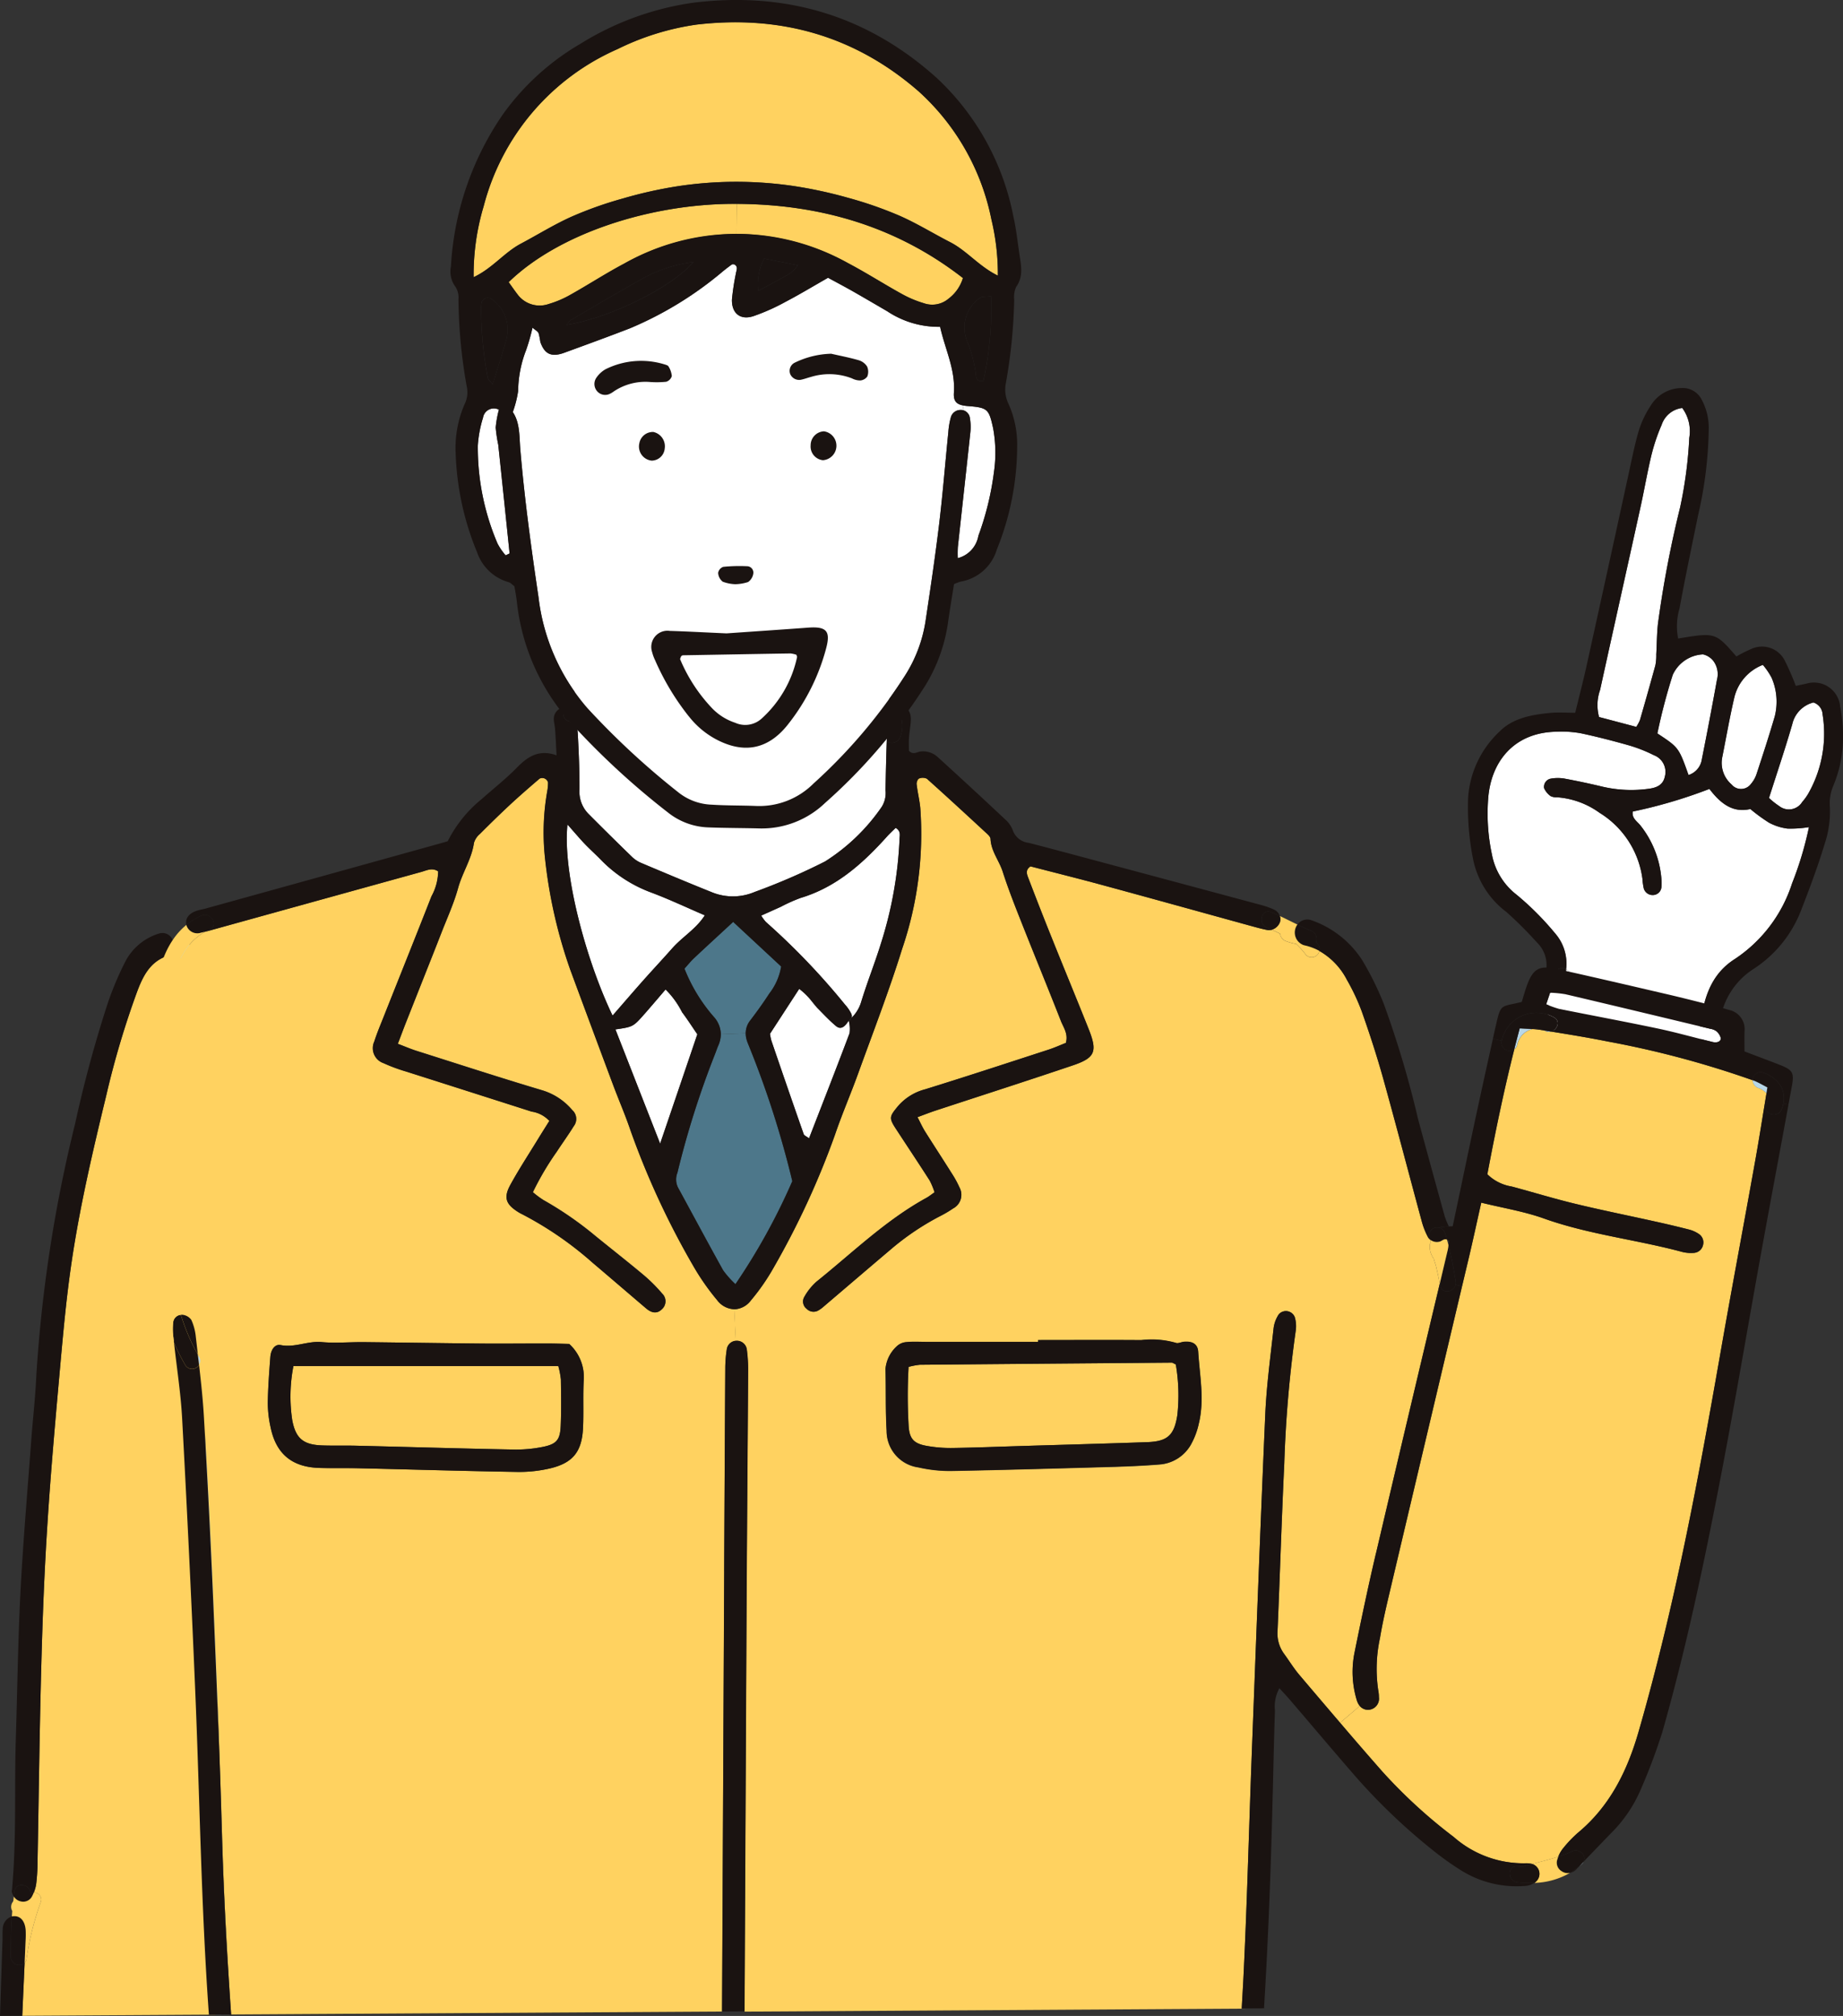
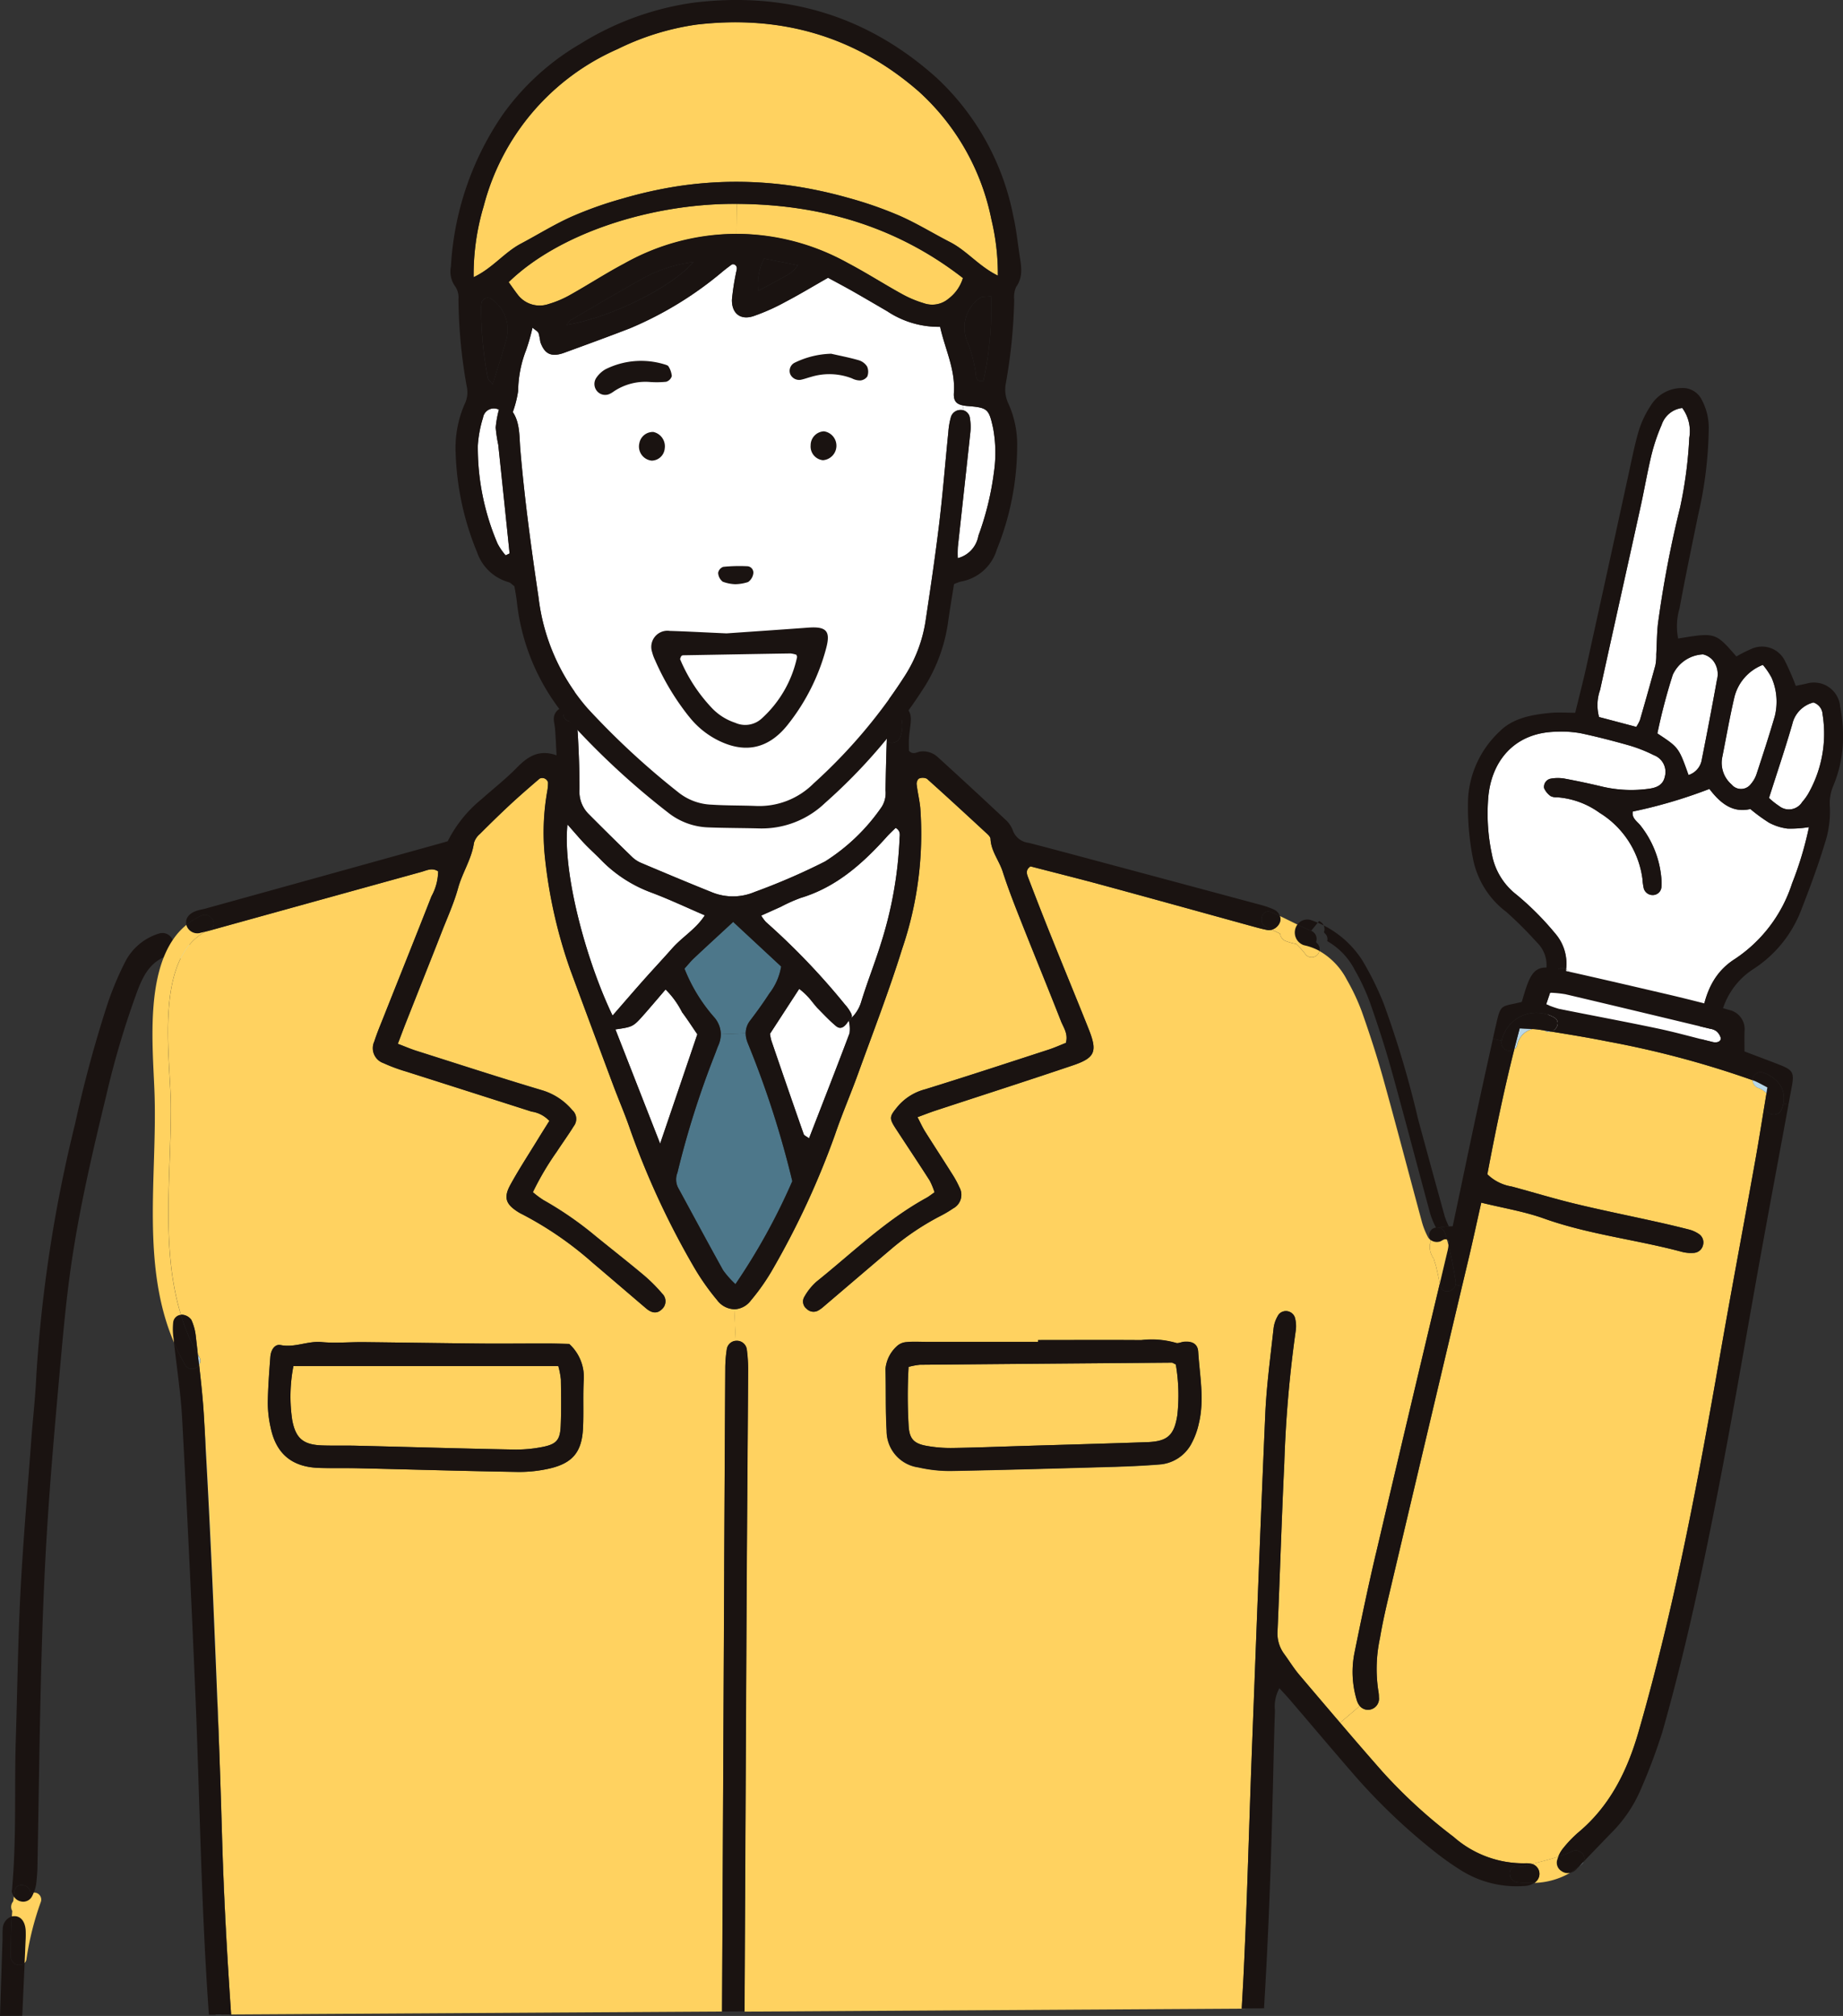
<svg xmlns="http://www.w3.org/2000/svg" width="202" height="220.819" viewBox="0 0 202 220.819">
  <rect x="0" y="0" width="202" height="220.819" fill="#333333" stroke="none" />
  <defs>
    <clipPath id="a">
      <rect width="202" height="220.819" fill="#ffd260" />
    </clipPath>
  </defs>
  <g clip-path="url(#a)">
    <path d="M633.555,252.816a3.183,3.183,0,0,1,2.32-2.389,1.454,1.454,0,0,1,1.008,1.318,13.288,13.288,0,0,1-1.535,8.6,5.753,5.753,0,0,1-.7.978,1.716,1.716,0,0,1-2.536.445,8.049,8.049,0,0,1-1.107-.879c.919-2.882,1.792-5.458,2.547-8.07" transform="translate(-437.117 -173.478)" fill="#fff" />
    <path d="M618.617,237.025a7.729,7.729,0,0,1,.961,1.412,6.582,6.582,0,0,1,.345,4.223c-.626,2.144-1.323,4.27-2.02,6.39a3.235,3.235,0,0,1-.6,1.025,1.344,1.344,0,0,1-2.1.069,3.134,3.134,0,0,1-1.037-3.028c.439-2.19.819-4.4,1.33-6.571a5.107,5.107,0,0,1,3.115-3.52" transform="translate(-425.406 -164.194)" fill="#fff" />
    <path d="M596.047,244.758a2.129,2.129,0,0,1-1.465,1.717c-1.072-3.012-1.072-3.012-3.415-4.557a63.468,63.468,0,0,1,1.67-6.372,3.85,3.85,0,0,1,3.338-2.29,2.031,2.031,0,0,1,1.142.732,2.414,2.414,0,0,1,.386,2.061q-.79,4.367-1.657,8.709" transform="translate(-409.519 -161.577)" fill="#fff" />
    <path d="M576.811,147.295a2.713,2.713,0,0,1,2.261-1.857,4.277,4.277,0,0,1,.772,3.268,47.169,47.169,0,0,1-1.006,7.625,119.485,119.485,0,0,0-2.431,12.756c-.123,1.113-.117,2.231-.182,3.345a5.589,5.589,0,0,1-.094,1.183q-.825,3.022-1.7,6.021a4.341,4.341,0,0,1-.4.733c-1.376-.364-2.741-.727-4.076-1.078a4.958,4.958,0,0,1,.111-2.964c1.458-6.659,2.952-13.306,4.416-19.966.434-1.956.767-3.936,1.241-5.886a20.483,20.483,0,0,1,1.084-3.18" transform="translate(-394.693 -100.749)" fill="#fff" />
    <path d="M539.016,291.942a26.719,26.719,0,0,1,.7-4.105.831.831,0,0,0-.468-.985,5.043,5.043,0,0,0-1.195-3.912,31.7,31.7,0,0,0-4.24-4.252,7.256,7.256,0,0,1-2.7-4.415,21.422,21.422,0,0,1-.416-5.986c.258-4.146,2.828-7.379,7.492-7.449a11.935,11.935,0,0,1,2.635.164c1.8.381,3.59.843,5.365,1.347a16.34,16.34,0,0,1,2.676,1.06,1.957,1.957,0,0,1,1.2,2.36c-.205.949-.954,1.218-1.792,1.324a13.975,13.975,0,0,1-5.025-.229q-2.1-.51-4.235-.9a4.442,4.442,0,0,0-1.417.012.91.91,0,0,0-.762,1.048,2.128,2.128,0,0,0,.715.867,1.387,1.387,0,0,0,.7.129,9.076,9.076,0,0,1,4.662,1.7,10.046,10.046,0,0,1,4.7,7.222,7.232,7.232,0,0,0,.123.949,1,1,0,0,0,1.019.838.946.946,0,0,0,.943-.9,6.7,6.7,0,0,0-.012-.96,10.776,10.776,0,0,0-2.272-5.734c-.352-.462-1-.808-.861-1.552a53.783,53.783,0,0,0,8.4-2.477c1.119,1.464,2.482,2.676,4.486,2.2a18.616,18.616,0,0,0,2.043,1.494,5.842,5.842,0,0,0,2.033.65,12.83,12.83,0,0,0,2.348-.158,37.5,37.5,0,0,1-1.851,6.162,15.688,15.688,0,0,1-6.278,8.287c-2.882,1.838-3.5,4.791-3.866,7.859a.877.877,0,0,0-1.311.211c-.732,1.183-6.524-.474-7.579-.685-1.985-.393-3.959-.856-5.957-1.172" transform="translate(-367.593 -180.684)" fill="#fff" />
    <path d="M606.08,367.726c.012-.094.023-.194.035-.287a.782.782,0,0,1,.253,1.013c-.07-.087-.141-.181-.2-.263a.7.7,0,0,1-.087-.463" transform="translate(-419.845 -254.535)" fill="#1a1311" />
    <path d="M552.965,347.909c.3,0,.842-.352.878-.609.081-.6.164-1.195.193-1.781a.831.831,0,0,1,.468.984,26.7,26.7,0,0,0-.7,4.105c2,.316,3.971.779,5.957,1.172,1.055.211,6.847,1.868,7.579.685a.877.877,0,0,1,1.312-.21c-.012.093-.023.193-.035.287a.7.7,0,0,0,.087.463c.059.082.129.176.2.263a.338.338,0,0,1-.041.082c-1.066,1.71-4.082,1.048-5.681.814-3.455-.516-6.84-1.5-10.307-1.939a.9.9,0,0,1-.879-.878,23.208,23.208,0,0,1,.445-3.613,1.1,1.1,0,0,0,.522.176" transform="translate(-382.384 -239.351)" fill="#fff" />
    <path d="M554.848,347.054c-.036.258-.574.609-.878.609a1.107,1.107,0,0,1-.522-.176c.105-.568.235-1.13.37-1.7a.816.816,0,0,1,1.223-.515c-.03.586-.112,1.184-.193,1.781" transform="translate(-383.388 -239.105)" fill="#1a1311" />
    <path d="M560.936,182.688a13.29,13.29,0,0,0,1.535-8.6,1.454,1.454,0,0,0-1.008-1.318,3.183,3.183,0,0,0-2.319,2.389c-.755,2.612-1.628,5.189-2.547,8.07a8.056,8.056,0,0,0,1.107.879,1.716,1.716,0,0,0,2.536-.445,5.8,5.8,0,0,0,.7-.978m-8.427-.914a1.343,1.343,0,0,0,2.1-.07,3.224,3.224,0,0,0,.6-1.025c.7-2.12,1.394-4.246,2.02-6.39a6.581,6.581,0,0,0-.346-4.223,7.722,7.722,0,0,0-.96-1.412,5.106,5.106,0,0,0-3.115,3.52c-.511,2.172-.891,4.381-1.33,6.571a3.132,3.132,0,0,0,1.037,3.028m-6.484-11.982a63.442,63.442,0,0,0-1.67,6.372c2.343,1.546,2.343,1.546,3.415,4.557A2.128,2.128,0,0,0,549.234,179q.869-4.349,1.657-8.709a2.415,2.415,0,0,0-.386-2.061,2.031,2.031,0,0,0-1.142-.732,3.85,3.85,0,0,0-3.338,2.29M543.74,145.55c-.475,1.95-.807,3.93-1.242,5.886-1.464,6.659-2.957,13.307-4.416,19.966a4.957,4.957,0,0,0-.111,2.964c1.335.351,2.7.714,4.076,1.078a4.333,4.333,0,0,0,.4-.733q.868-3,1.7-6.021a5.6,5.6,0,0,0,.094-1.183c.065-1.113.059-2.231.182-3.344a119.487,119.487,0,0,1,2.431-12.756,47.149,47.149,0,0,0,1.006-7.625,4.277,4.277,0,0,0-.772-3.268,2.713,2.713,0,0,0-2.261,1.857,20.485,20.485,0,0,0-1.084,3.18m-15.983,50.128a9.591,9.591,0,0,1-3.608-5.792,28.88,28.88,0,0,1-.533-6.706,10.915,10.915,0,0,1,3.438-7.222c1.453-1.476,3.52-1.845,5.535-2.044.872-.088,1.751-.017,2.764-.017.439-1.8.879-3.491,1.254-5.189q2.258-10.226,4.486-20.452c.381-1.722.708-3.456,1.194-5.148a10.585,10.585,0,0,1,1.318-2.817,3.987,3.987,0,0,1,3.4-1.962,2.309,2.309,0,0,1,2.184,1.224,6.522,6.522,0,0,1,.8,3.227,44.362,44.362,0,0,1-1.182,9.541c-.685,3.373-1.4,6.753-2.021,10.144a6.9,6.9,0,0,0-.152,3.3c4.088-.674,4.088-.674,6.384,1.967a14.919,14.919,0,0,1,1.64-.826,2.789,2.789,0,0,1,3.695,1.341,28.472,28.472,0,0,1,1.178,2.706c.4-.088.784-.164,1.159-.246a2.882,2.882,0,0,1,3.7,2.5,16.472,16.472,0,0,1,.3,4.053,13.8,13.8,0,0,1-1.066,4.674,4.857,4.857,0,0,0-.358,2.284,11.183,11.183,0,0,1-.562,4.011c-.745,2.454-1.64,4.861-2.571,7.245a13.388,13.388,0,0,1-5.213,6.472,8.137,8.137,0,0,0-3.719,5.9,6.443,6.443,0,0,1-.521,1.833,1.319,1.319,0,0,1-1.013.411c-.141-.007-.3-.165-.439-.346a.782.782,0,0,0-.252-1.013c.364-3.069.984-6.021,3.866-7.859a15.69,15.69,0,0,0,6.278-8.287,37.463,37.463,0,0,0,1.851-6.162,12.844,12.844,0,0,1-2.348.158,5.849,5.849,0,0,1-2.033-.65,18.612,18.612,0,0,1-2.043-1.494c-2,.481-3.368-.732-4.487-2.2a53.792,53.792,0,0,1-8.4,2.477c-.134.744.509,1.09.861,1.552A10.774,10.774,0,0,1,544.794,192a6.664,6.664,0,0,1,.012.96.946.946,0,0,1-.943.9,1,1,0,0,1-1.019-.838,7.186,7.186,0,0,1-.123-.949,10.047,10.047,0,0,0-4.7-7.222,9.07,9.07,0,0,0-4.662-1.7,1.389,1.389,0,0,1-.7-.129,2.13,2.13,0,0,1-.715-.867.91.91,0,0,1,.762-1.048,4.435,4.435,0,0,1,1.417-.012q2.134.4,4.234.9a13.961,13.961,0,0,0,5.025.229c.837-.106,1.587-.375,1.792-1.324a1.958,1.958,0,0,0-1.2-2.36,16.277,16.277,0,0,0-2.676-1.06c-1.775-.5-3.561-.966-5.365-1.347a11.972,11.972,0,0,0-2.635-.164c-4.663.071-7.234,3.3-7.492,7.45a21.421,21.421,0,0,0,.416,5.986,7.256,7.256,0,0,0,2.7,4.416,31.653,31.653,0,0,1,4.24,4.252,5.041,5.041,0,0,1,1.195,3.912.816.816,0,0,0-1.223.515c-.135.568-.264,1.131-.37,1.7a.876.876,0,0,1-.392-.416,5.121,5.121,0,0,1-.175-1.891,3.441,3.441,0,0,0-1.037-2.835,43.278,43.278,0,0,0-3.4-3.386" transform="translate(-362.706 -95.824)" fill="#1a1311" />
-     <path d="M27.685,426.411c-.451-18.941.662-37.8.826-56.729.046-5.395.275-10.818.064-16.205-.134-3.556.17-11.972-3.9-13.718a.78.78,0,0,1-.4-.345,1.3,1.3,0,0,1-.118.135,1.266,1.266,0,0,1-.374.3c-1.869.656-2.636,2.237-3.268,3.924a95.807,95.807,0,0,0-3.362,11.291c-1.511,6.238-2.981,12.487-3.889,18.848-.5,3.49-.826,7.01-1.142,10.53-.521,5.833-1.048,11.666-1.423,17.518-.34,5.2-.54,10.42-.679,15.638-.193,7.139-.276,14.285-.411,21.424a20.563,20.563,0,0,1-.14,2.4,3.828,3.828,0,0,1-.275,1.013.764.764,0,0,1,.76,1.055,32.182,32.182,0,0,0-1.563,6.243.725.725,0,0,1-.2.41q-.13,2.891-.26,5.784l21.2-.127c-.561-9.793-1.215-19.586-1.449-29.388" transform="translate(-5.495 -235.122)" fill="#ffd260" />
    <path d="M66.183,400.778c.258-15.6,1.1-31.176,1.06-46.779a62.956,62.956,0,0,0-.966-12.006c-.474-2.4-1.405-5.517-3.871-6.571a.934.934,0,0,0-1.048.21,1.365,1.365,0,0,1-.234.961.781.781,0,0,0,.4.345c4.07,1.746,3.766,10.162,3.9,13.718.211,5.387-.017,10.811-.064,16.205-.165,18.929-1.278,37.788-.826,56.729.234,9.8.888,19.6,1.449,29.388l1.6-.01c-1.031-17.379-1.682-34.78-1.393-52.191" transform="translate(-42.342 -232.301)" fill="#b8d7e7" />
    <path d="M61.213,336.287a1.365,1.365,0,0,1-.234.961.875.875,0,0,1,.234-.961" transform="translate(-42.198 -232.956)" fill="#1a1311" />
    <path d="M3.954,683.105a1.111,1.111,0,0,1,.315-.03c.674.023,1.13.592,1.2,1.541a11.987,11.987,0,0,1-.012,1.206c-.035.8-.07,1.587-.106,2.384a.927.927,0,0,1-1.523-.644c0-1.494.023-2.981.129-4.457" transform="translate(-2.65 -473.185)" fill="#1a1311" />
    <path d="M4.93,673.251c.017-.123.029-.24.047-.363v-.029h.006c.012-.076.018-.152.03-.234.152-.995,1.733-.732,1.721.234v.012a.93.93,0,0,1,.381-.047,3.11,3.11,0,0,1-.159.352,1.087,1.087,0,0,1-1.189.626,1.211,1.211,0,0,1-.838-.55" transform="translate(-3.415 -465.509)" fill="#1a1311" />
    <path d="M6.213,437.757c.012-.966-1.569-1.229-1.721-.234-.012.082-.018.159-.03.234H4.457v.029c-.018.123-.03.24-.047.363a1.737,1.737,0,0,1-.175-.368c-.077-.223-.06-.475-.035-.241.527-5.833.257-11.222.427-16.593s.234-10.759.51-16.129c.287-5.529.768-11.046,1.177-16.569.17-2.32.445-4.632.55-6.958a154.2,154.2,0,0,1,4.265-27.8,135.943,135.943,0,0,1,3.59-13.237,34.558,34.558,0,0,1,1.862-4.422,6.192,6.192,0,0,1,3.772-3.174,1.21,1.21,0,0,1,1.423.615,1.336,1.336,0,0,1,.134.462.876.876,0,0,0-.234.961,1.329,1.329,0,0,1-.118.134,1.267,1.267,0,0,1-.374.3c-1.868.655-2.636,2.237-3.268,3.924a95.787,95.787,0,0,0-3.361,11.291c-1.511,6.238-2.982,12.487-3.889,18.848-.5,3.49-.826,7.011-1.142,10.531C9,385.561,8.474,391.394,8.1,397.246c-.34,5.2-.54,10.42-.679,15.638-.193,7.139-.276,14.285-.411,21.424a20.485,20.485,0,0,1-.14,2.4,3.836,3.836,0,0,1-.275,1.013.93.93,0,0,0-.381.047Z" transform="translate(-2.895 -230.409)" fill="#1a1311" />
    <path d="M4.379,677.27a1.1,1.1,0,0,0-.315.029c.011-.2.022-.393.04-.592a.912.912,0,0,1,.087-1.037,1.01,1.01,0,0,0,.035-.14c.018-.135.029-.276.047-.411a1.211,1.211,0,0,0,.838.55,1.087,1.087,0,0,0,1.189-.626,3.1,3.1,0,0,0,.159-.352.764.764,0,0,1,.761,1.055,32.206,32.206,0,0,0-1.563,6.243.729.729,0,0,1-.2.41c.035-.8.071-1.587.105-2.384a11.978,11.978,0,0,0,.012-1.206c-.065-.949-.521-1.517-1.195-1.541" transform="translate(-2.759 -467.379)" fill="#ffd260" />
    <path d="M2.7,688.276a.927.927,0,0,1-1.523-.644c0-1.494.023-2.981.129-4.457A1.435,1.435,0,0,0,.3,684.569c-.041.4-.012.8-.024,1.2-.1,2.767-.182,5.536-.273,8.3l2.437-.014q.13-2.892.261-5.784" transform="translate(0 -473.255)" fill="#1a1311" />
    <path d="M563.734,357.806c-3.6-.756-7.21-1.424-10.812-2.15a11.016,11.016,0,0,1-1.394-.5c.159-.475.281-.831.427-1.265a12.408,12.408,0,0,1,1.7.17c5.283,1.242,10.566,2.512,15.843,3.778a1.566,1.566,0,0,1,.668.257,1.521,1.521,0,0,1,.48.72c.081.368-.328.6-.867.475-2.021-.486-4.018-1.06-6.05-1.487" transform="translate(-382.059 -245.152)" fill="#fff" />
    <path d="M207.183,314.842c-2.9-6.021-5.5-15.638-4.943-20.932.844.955,1.353,1.558,1.892,2.126.556.58,1.154,1.113,1.716,1.687a14.849,14.849,0,0,0,5.594,3.649c1.95.733,3.841,1.629,5.85,2.49-.949,1.487-2.442,2.348-3.549,3.59-1.061,1.2-2.162,2.372-3.227,3.573-1.113,1.254-2.208,2.53-3.333,3.819" transform="translate(-140.045 -203.6)" fill="#fff" />
    <path d="M226.832,355.227c.574.761,1.089,1.569,1.669,2.413-1.306,3.848-2.612,7.678-4.076,11.977-1.757-4.486-3.321-8.493-4.9-12.51,1.939-.281,1.945-.281,3.227-1.74.732-.838,1.453-1.687,2.267-2.635a9.471,9.471,0,0,1,1.81,2.495" transform="translate(-152.073 -244.348)" fill="#fff" />
    <path d="M278.933,368.892c-.269-.205-.533-.3-.592-.469q-1.792-5.1-3.538-10.232a5.221,5.221,0,0,1-.152-.75c1.03-1.581,2.073-3.185,3.2-4.918.891.532,1.318,1.411,1.963,2.061.674.679,1.323,1.387,2.061,2,.492.416.932.182,1.406-.592a3.542,3.542,0,0,1,.088,1.388c-1.434,3.819-2.928,7.615-4.439,11.509" transform="translate(-190.259 -244.203)" fill="#fff" />
    <path d="M280.691,314.45a76.537,76.537,0,0,0-8.645-9.019,4.294,4.294,0,0,1-.521-.709c.756-.34,1.453-.65,2.144-.961a17.726,17.726,0,0,1,2.19-.978c3.925-1.183,6.818-3.789,9.471-6.741.3-.334.632-.633.932-.931.579.357.439.791.427,1.16a43.817,43.817,0,0,1-2.061,11.561c-.663,2.138-1.506,4.229-2.155,6.372a4.1,4.1,0,0,1-1.055,1.728.61.61,0,0,0-.047-.509,4.476,4.476,0,0,0-.68-.972" transform="translate(-188.093 -204.432)" fill="#fff" />
    <path d="M239.479,245.245c-.065,1.786-.1,3.573-.135,5.359a2.861,2.861,0,0,1-.422,1.833,21.379,21.379,0,0,1-6.209,5.974A70.4,70.4,0,0,1,225,261.75a6.105,6.105,0,0,1-4.709.023c-2.6-1.042-5.189-2.131-7.772-3.221a3.33,3.33,0,0,1-.99-.674q-2.416-2.345-4.791-4.732a3.465,3.465,0,0,1-.937-2.63c.012-2-.076-4.011-.181-6.015a8.99,8.99,0,0,0-.217-1.523.826.826,0,0,0,.387-.486c3.5-10.8,35.809-3.9,33.443,1.875a.671.671,0,0,0,.246.878" transform="translate(-142.289 -164.048)" fill="#fff" />
    <path d="M245.809,369.658a3.149,3.149,0,0,0,.27-1.23l2.723-.105a2.639,2.639,0,0,0,.147.855c.076.229.175.451.263.674a103.628,103.628,0,0,1,4.7,14.677,68.906,68.906,0,0,1-6.232,11.28,10.109,10.109,0,0,1-1.353-1.522c-1.675-3.01-3.3-6.05-4.949-9.072a2,2,0,0,1-.058-1.611,98.5,98.5,0,0,1,4.053-12.826c.152-.37.275-.75.433-1.119" transform="translate(-167.074 -255.148)" fill="#4d778a" />
    <path d="M248.137,340.938a2.9,2.9,0,0,0-.756-1.885,18.142,18.142,0,0,1-3.227-5.294c.4-.445.7-.82,1.043-1.142,1.393-1.312,2.805-2.6,4.293-3.977l5.26,4.885a6.568,6.568,0,0,1-1.3,2.963c-.65,1.008-1.359,1.986-2.085,2.94a2.254,2.254,0,0,0-.5,1.406Z" transform="translate(-169.132 -227.658)" fill="#4d778a" />
    <path d="M499.057,458.291a2.473,2.473,0,0,0-.644-.076,11.581,11.581,0,0,1-7.96-2.893,56.455,56.455,0,0,1-7.807-7.152q-2.337-2.652-4.632-5.347l2.16-1.839a1.16,1.16,0,0,0,1.06.41,1.219,1.219,0,0,0,1.037-1.382,3.729,3.729,0,0,0-.07-.721,15.921,15.921,0,0,1,.187-5.744c.287-1.74.691-3.468,1.1-5.184q3.935-16.683,7.9-33.361l.756-3.18c.462-1.945.878-3.9,1.347-5.968,2.4.592,4.7.961,6.864,1.734,4.943,1.763,10.162,2.314,15.193,3.672a3.879,3.879,0,0,0,1.189.1,1.1,1.1,0,0,0,1.054-.838,1.11,1.11,0,0,0-.486-1.259,3.423,3.423,0,0,0-1.09-.474q-1.861-.475-3.743-.885c-2.9-.645-5.809-1.23-8.691-1.927-2.337-.562-4.639-1.271-6.958-1.892a4.916,4.916,0,0,1-2.665-1.341c.856-4.539,1.793-9.1,2.953-13.687a.871.871,0,0,0,.322-.475,2.228,2.228,0,0,1,1.669-1.745,7.779,7.779,0,0,1,.838.082l.421.07a1.257,1.257,0,0,1,.17.07.842.842,0,0,0,.615.053c2.056.334,4.106.667,6.144,1.077a104.826,104.826,0,0,1,15.942,4.253.951.951,0,0,0,.644.855,2.142,2.142,0,0,1,.873.574c-.44,2.647-.838,5.206-1.3,7.759-1.189,6.636-2.442,13.26-3.608,19.9-1.851,10.6-3.766,21.179-6.3,31.633-.872,3.591-1.8,7.163-2.829,10.707-1.224,4.229-3.116,8.083-6.6,10.981a13.126,13.126,0,0,0-1.664,1.74,3.47,3.47,0,0,0-.52.907c-.944.311-1.916.534-2.87.8" transform="translate(-331.134 -254.118)" fill="#ffd260" />
    <path d="M353.179,485.957a20.034,20.034,0,0,1,.17,5.541c-.346,2.207-1.06,2.887-3.3,2.969-4.645.164-9.284.286-13.929.427-2.483.076-4.96.175-7.443.211a14.638,14.638,0,0,1-2.859-.241c-1.341-.246-1.816-.768-1.915-2.074a55.78,55.78,0,0,1-.012-6.565,7.544,7.544,0,0,1,1.23-.234q13.81-.132,27.627-.234c.07,0,.135.058.433.2" transform="translate(-224.304 -336.498)" fill="#ffd260" />
    <path d="M317.7,409.483c.433-8.5.638-17.009.961-25.519.474-12.358.932-24.716,1.476-37.074.141-3.122.568-6.232.908-9.341a3.527,3.527,0,0,1,.574-1.535,1.041,1.041,0,0,1,1.751.328,3.474,3.474,0,0,1,.11,1.411,133.279,133.279,0,0,0-1.264,14.63c-.293,6.1-.475,12.2-.738,18.3a3.773,3.773,0,0,0,.691,2.489c.568.773,1.072,1.6,1.693,2.337q2.232,2.627,4.469,5.248l2.161-1.839a1.819,1.819,0,0,1-.334-.656,10.632,10.632,0,0,1-.228-5.248c.732-3.613,1.493-7.227,2.336-10.817q3.471-14.786,6.994-29.554c-.135-.656-.276-1.306-.428-1.956-.036-.129-.158-.457-.229-.756a.992.992,0,0,1-.175-.281,2.1,2.1,0,0,1-.246-1.335.859.859,0,0,1,.106-.206c-.03-.088-.053-.175-.077-.264a.922.922,0,0,1-.257-.3,8.158,8.158,0,0,1-.691-1.781c-1.405-5.183-2.765-10.39-4.205-15.568-.691-2.471-1.488-4.914-2.343-7.332a22.922,22.922,0,0,0-1.634-3.479,7.66,7.66,0,0,0-3.022-3.169.86.86,0,0,1-1.458.44,9.53,9.53,0,0,0-1.083-1.207,6.128,6.128,0,0,1-1.166-.322,1.013,1.013,0,0,1-.6-.8c-.3-.147-.6-.293-.914-.428a1.059,1.059,0,0,1-.468.023c-.709-.134-1.4-.34-2.1-.527-5.336-1.47-10.666-2.952-16.007-4.4-2.63-.715-5.271-1.371-7.866-2.045-.61.41-.381.9-.217,1.33.832,2.173,1.676,4.34,2.548,6.5,1.342,3.35,2.729,6.683,4.064,10.039.961,2.437.686,3.11-1.786,3.941-5.014,1.694-10.051,3.31-15.076,4.961-.6.2-1.188.433-1.915.7.316.609.534,1.1.82,1.558.984,1.564,1.991,3.1,2.976,4.667a11.043,11.043,0,0,1,.808,1.483,1.685,1.685,0,0,1-.7,2.29,12.514,12.514,0,0,1-1.452.855,28.712,28.712,0,0,0-5.376,3.625c-2.448,2.073-4.891,4.164-7.332,6.243a3.746,3.746,0,0,1-.575.428,1.05,1.05,0,0,1-1.323-.158,1,1,0,0,1-.258-1.3,6.47,6.47,0,0,1,1.341-1.675c3.941-3.158,7.573-6.723,12.047-9.178.275-.152.527-.358.89-.609a8.214,8.214,0,0,0-.533-1.288c-1.212-1.893-2.459-3.761-3.689-5.641-.8-1.224-.721-1.364.193-2.483a5.91,5.91,0,0,1,2.993-1.868c4.521-1.4,9.013-2.876,13.517-4.34.667-.217,1.318-.51,1.91-.744.281-1-.265-1.687-.545-2.408-1.435-3.66-2.934-7.291-4.381-10.952-.709-1.787-1.412-3.584-2-5.412-.393-1.213-1.271-2.231-1.33-3.573-.011-.258-.345-.533-.58-.75-2.114-1.956-4.24-3.912-6.39-5.839a1.051,1.051,0,0,0-.867-.024c-.147.053-.287.415-.263.621.1.873.316,1.728.4,2.6a39,39,0,0,1-1.985,15.427c-1.429,4.592-3.168,9.084-4.808,13.611-.814,2.262-1.78,4.475-2.554,6.753a89.816,89.816,0,0,1-6.759,14.618,23.448,23.448,0,0,1-2.471,3.55,2.354,2.354,0,0,1-1.815.955l.164,3.473a1.1,1.1,0,0,1,1.206.931,16.438,16.438,0,0,1,.146,2.4c-.052,8.832-.128,17.664-.175,26.5q-.113,21.815-.218,43.632l54.5-.328c.047-.856.1-1.713.143-2.568m-5.687-59.255a4.308,4.308,0,0,1-3.508,2.232c-1.6.128-3.2.2-4.8.251-6,.17-12.012.346-18.027.457a15.584,15.584,0,0,1-3.561-.392,4.029,4.029,0,0,1-3.485-4.018c-.134-2.237-.058-4.487-.123-6.73a3.826,3.826,0,0,1,1.236-2.518,1.694,1.694,0,0,1,1.06-.457c.714-.07,1.44-.023,2.161-.023h12.265v-.2c3.767,0,7.532-.023,11.3.006a9.724,9.724,0,0,1,3.8.3c.246.1.6-.1.914-.122.913-.071,1.481.263,1.534,1.083.164,2.63.709,5.266.065,7.895a8.237,8.237,0,0,1-.832,2.231" transform="translate(-181.452 -192.05)" fill="#ffd260" />
    <path d="M133.224,488.44c.023,1.681.052,3.368-.018,5.048-.065,1.552-.427,2.021-1.909,2.332a14.8,14.8,0,0,1-3.333.3c-5.693-.106-11.386-.281-17.079-.416-1.277-.036-2.565.011-3.848-.036-2.073-.076-2.887-.784-3.262-2.788a17.33,17.33,0,0,1,.134-5.9h29.032a9.1,9.1,0,0,1,.282,1.464" transform="translate(-71.749 -337.342)" fill="#ffd260" />
    <path d="M120.871,364.176q.053-11.087.118-22.162a13.79,13.79,0,0,1,.169-2.15,1.081,1.081,0,0,1,.99-.914l-.164-3.473a2.451,2.451,0,0,1-1.88-1,26.143,26.143,0,0,1-2.612-3.743,88.98,88.98,0,0,1-6.876-14.829c-.562-1.669-1.271-3.292-1.891-4.943q-2.364-6.318-4.7-12.627a53.756,53.756,0,0,1-2.8-12.417,25.986,25.986,0,0,1,.263-7.2,5.1,5.1,0,0,0,.082-.943.652.652,0,0,0-.931-.415c-1.1.943-2.191,1.886-3.251,2.87-1.113,1.036-2.2,2.1-3.28,3.18a2.077,2.077,0,0,0-.656.978c-.252,1.769-1.271,3.257-1.739,4.955s-1.212,3.309-1.851,4.955-1.295,3.285-1.945,4.926-1.3,3.285-1.95,4.925c-.265.668-.51,1.342-.861,2.255.814.31,1.4.562,2,.756,4.586,1.453,9.16,2.946,13.776,4.322a6.914,6.914,0,0,1,3.344,2.185,1.292,1.292,0,0,1,.164,1.757c-.592.955-1.254,1.868-1.868,2.806a31.139,31.139,0,0,0-2.612,4.427,9.772,9.772,0,0,0,1.155.862,38.264,38.264,0,0,1,5.733,3.964c1.746,1.417,3.521,2.806,5.243,4.247a17.553,17.553,0,0,1,2.038,2.032,1.164,1.164,0,0,1-.04,1.728c-.486.475-1.061.45-1.711-.1-1.956-1.664-3.9-3.339-5.863-5a38.076,38.076,0,0,0-7.713-5.312,4.132,4.132,0,0,1-.422-.229c-1.382-.86-1.657-1.587-.89-2.992.925-1.687,1.98-3.3,2.987-4.943.41-.673.837-1.341,1.289-2.067a3.3,3.3,0,0,0-1.945-1.019q-6.879-2.2-13.752-4.387a18.524,18.524,0,0,1-2.477-.919,1.734,1.734,0,0,1-1.013-2.372c.269-.844.609-1.658.937-2.478,1.774-4.474,3.572-8.937,5.329-13.424a5.851,5.851,0,0,0,.733-2.735c-.656-.439-1.26-.1-1.857.064q-11.245,3.11-22.49,6.226c-.393.105-.779.222-1.177.322-5.652,3.093-3.813,13.752-3.777,19.017.052,7.468-1.125,15.679,1.106,22.948a.637.637,0,0,1,.187,0,1.351,1.351,0,0,1,.955.556,5.848,5.848,0,0,1,.492,1.839c.076.655.152,1.312.222,1.967.047.083.1.17.147.253a.8.8,0,0,1-.012.866c.21,1.844.41,3.684.521,5.535q.606,10.227,1.036,20.452c.358,8.422.709,16.85.943,25.278.188,6.647.548,13.278,1.008,19.9l53.809-.323q.118-24.122.237-48.244m-15.4-20.932c-.1,1.762.006,3.532-.081,5.295-.129,2.571-1.124,3.8-3.637,4.392a14.878,14.878,0,0,1-3.567.38c-5.78-.093-11.555-.269-17.336-.4-1.447-.035-2.894.007-4.34-.035-3.016-.082-4.774-1.546-5.365-4.487a12.39,12.39,0,0,1-.3-2.624c.023-1.686.152-3.367.28-5.048.065-.831.521-1.423,1.125-1.3,1.541.316,2.958-.468,4.492-.327,1.511.14,3.045-.007,4.574.005,4.334.047,8.668.117,13.009.158,2.407.018,4.814-.012,7.227-.006.79,0,1.587.029,2.33.047a4.912,4.912,0,0,1,1.593,3.953" transform="translate(-41.497 -192.076)" fill="#ffd260" />
    <path d="M626.255,382.227a3.633,3.633,0,0,1,2.05,1.593,2.961,2.961,0,0,1,.205,1.809,4.006,4.006,0,0,1-.176.609c-.4,1.049-2.1.6-1.7-.468.135-.346.322-.821.1-1.172a.651.651,0,0,0-.077-.1c.035-.211.07-.422.105-.639-.574-.287-1.036-.574-1.534-.761a.516.516,0,0,0-.088-.029.788.788,0,0,1,.029-.229.888.888,0,0,1,1.084-.615" transform="translate(-433.054 -264.747)" fill="#1a1311" />
    <path d="M626.764,385.87c-.035.217-.07.428-.105.639a2.14,2.14,0,0,0-.873-.574.95.95,0,0,1-.644-.855.457.457,0,0,1,.088.029c.5.187.96.474,1.534.761" transform="translate(-433.053 -266.756)" fill="#b8d7e7" />
    <path d="M563.271,664.186c.164-.169.327-.346.492-.515a.853.853,0,0,1-.188.24c-.1.094-.205.187-.3.275" transform="translate(-390.194 -459.744)" fill="#b8d7e7" />
    <path d="M560.833,665.56a2.04,2.04,0,0,1-.352.322,1.577,1.577,0,0,1-.45.188,8.425,8.425,0,0,0,.989-.7c-.064.065-.122.129-.187.193" transform="translate(-387.949 -460.919)" fill="#1a1311" />
    <path d="M556.358,472.446a13.1,13.1,0,0,1,1.664-1.74c3.479-2.9,5.371-6.752,6.6-10.981,1.024-3.543,1.956-7.115,2.828-10.707,2.529-10.454,4.445-21.037,6.3-31.633,1.166-6.636,2.419-13.26,3.608-19.9.463-2.554.861-5.112,1.3-7.759a.628.628,0,0,1,.077.1c.222.351.034.826-.1,1.171-.4,1.066,1.3,1.517,1.7.468a3.984,3.984,0,0,0,.176-.609l.562.106c-1.013,5.494-2.043,10.982-3.04,16.475-1.446,7.978-2.788,15.972-4.316,23.932-1.833,9.535-3.824,19.046-6.489,28.388a65.082,65.082,0,0,1-2.378,6.3A15.091,15.091,0,0,1,561.6,470.8q-1.495,1.546-2.987,3.1c.375-.691-.486-1.5-1.254-1.142a12.34,12.34,0,0,1-1.522.591,3.466,3.466,0,0,1,.52-.907" transform="translate(-385.045 -269.977)" fill="#1a1311" />
    <path d="M556.971,659.758c.768-.358,1.629.451,1.254,1.142-.165.169-.328.346-.492.515a.006.006,0,0,0-.007.006,8.432,8.432,0,0,1-.99.7,1.132,1.132,0,0,1-.908-.176,1.077,1.077,0,0,1-.5-1.241c.035-.117.077-.24.124-.358a12.321,12.321,0,0,0,1.522-.591" transform="translate(-384.655 -456.972)" fill="#1a1311" />
    <path d="M550.71,367.331l.784.123a.84.84,0,0,1-.615-.053,1.3,1.3,0,0,0-.17-.07" transform="translate(-381.492 -254.461)" fill="#b8d7e7" />
    <path d="M547.871,366.91l-.421-.07a7.871,7.871,0,0,0-.838-.082,2.212,2.212,0,0,1,1.259.152" transform="translate(-378.653 -254.04)" fill="#1a1311" />
    <path d="M546.5,662.674c.954-.263,1.926-.485,2.87-.8-.047.118-.088.241-.124.358a1.077,1.077,0,0,0,.5,1.241,1.133,1.133,0,0,0,.908.177,8.251,8.251,0,0,1-3.9,1.1,1.623,1.623,0,0,0,.3-.287,1.132,1.132,0,0,0-.5-1.768l-.065-.019" transform="translate(-378.574 -458.502)" fill="#ffd260" />
    <path d="M540.728,366.589c.5.029.955.041,1.394.076a2.228,2.228,0,0,0-1.669,1.745.87.87,0,0,1-.322.475c.193-.767.392-1.529.6-2.3" transform="translate(-374.164 -253.947)" fill="#b8d7e7" />
    <path d="M535.568,364.157a3.9,3.9,0,0,1,5.687-2.577c.808.381.422,1.4-.276,1.575l-.784-.123a2.21,2.21,0,0,0-1.26-.152c-.44-.036-.9-.048-1.395-.076-.2.767-.4,1.528-.6,2.3a.894.894,0,0,1-1.376-.943" transform="translate(-370.977 -250.161)" fill="#1a1311" />
    <path d="M539.382,666.479c-1.113-.122-1.124-1.88,0-1.757.2.023.4.035.6.054a.284.284,0,0,1,.041-.024c.317-.1.639-.193.961-.281l.065.018a1.132,1.132,0,0,1,.5,1.769,1.624,1.624,0,0,1-.3.287,11.792,11.792,0,0,1-1.863-.065" transform="translate(-373.064 -460.297)" fill="#1a1311" />
    <path d="M540.495,347.841a12.4,12.4,0,0,0-1.7-.17c-.146.434-.269.791-.427,1.265a11.036,11.036,0,0,0,1.393.5c3.6.725,7.216,1.393,10.813,2.15,2.032.427,4.029,1,6.05,1.487.539.129.948-.107.867-.475a1.522,1.522,0,0,0-.48-.721,1.571,1.571,0,0,0-.668-.257c-5.276-1.266-10.56-2.536-15.843-3.778m-7.677,3.537c.579-2.612.538-2.114,2.863-2.7.158-.521.328-1.125.533-1.71.663-1.881,1.342-2.331,3.251-1.916,4.07.9,8.136,1.85,12.194,2.794,1.716.4,3.426.837,5.136,1.271.544.135,1.09.281,1.622.439a2.15,2.15,0,0,1,1.681,2.325c-.018.715-.005,1.429-.005,2.22,1.358.516,2.63.984,3.882,1.477,1.412.55,1.582.866,1.306,2.355q-.184.992-.369,1.985l-.562-.106a2.961,2.961,0,0,0-.205-1.809,3.632,3.632,0,0,0-2.05-1.594.888.888,0,0,0-1.084.615.786.786,0,0,0-.029.229A104.857,104.857,0,0,0,545.04,353c-2.037-.41-4.087-.743-6.144-1.077.7-.176,1.084-1.194.276-1.575a3.9,3.9,0,0,0-5.688,2.577l-.96-.211c.094-.445.193-.89.293-1.336" transform="translate(-368.895 -238.93)" fill="#1a1311" />
    <path d="M513.558,391.6a.842.842,0,0,0-.838-.61l1.254-.134c.141-.006.281-.006.422-.012.832-3.918,1.645-7.843,2.484-11.761q.949-4.4,1.926-8.78l.961.211a.894.894,0,0,0,1.377.943c-1.16,4.592-2.1,9.149-2.953,13.687a4.916,4.916,0,0,0,2.665,1.341c2.32.621,4.621,1.33,6.958,1.892,2.882.7,5.792,1.282,8.692,1.927q1.88.412,3.742.885a3.42,3.42,0,0,1,1.09.474,1.111,1.111,0,0,1,.486,1.259,1.1,1.1,0,0,1-1.054.838,3.861,3.861,0,0,1-1.19-.1c-5.031-1.359-10.249-1.909-15.192-3.672-2.161-.773-4.463-1.142-6.864-1.734-.469,2.073-.885,4.023-1.347,5.968q-.378,1.591-.756,3.18l-.7-.164a.858.858,0,0,0,.012-.368c-.223-1.33-.463-2.659-.8-3.96.017-.147.035-.294.053-.439a.617.617,0,0,0-.223-.17c-.058-.235-.129-.469-.2-.7" transform="translate(-355.176 -256.52)" fill="#1a1311" />
    <path d="M513.581,448.079q.439-1.853.878-3.707a3.688,3.688,0,0,0,.07-.492c.334,1.3.574,2.63.8,3.96a.868.868,0,0,1-.012.368c-.188.826-1.487,1.083-1.687.1-.017-.076-.028-.152-.046-.228" transform="translate(-355.772 -307.488)" fill="#1a1311" />
    <path d="M510.872,439.174a1.175,1.175,0,0,1-.984-.223c-.022-.081-.047-.164-.076-.246a.826.826,0,0,1,.861-1.078.842.842,0,0,1,.838.61c.076.234.147.468.2.7-.316-.147-.568.193-.844.235" transform="translate(-353.129 -303.157)" fill="#1a1311" />
    <path d="M510,441.827a1.176,1.176,0,0,0,.984.223c.276-.041.528-.382.844-.235.065.2.117.4.17.609a3.709,3.709,0,0,1-.069.492q-.441,1.853-.879,3.707c-.135-.656-.276-1.306-.428-1.956-.036-.13-.158-.457-.229-.756a1,1,0,0,1-.175-.281,2.1,2.1,0,0,1-.246-1.335.893.893,0,0,1,.106-.206c-.03-.088-.053-.175-.077-.263" transform="translate(-353.242 -306.033)" fill="#ffd260" />
    <path d="M485.045,487.1q3.471-14.786,6.994-29.554c.017.076.029.153.046.228.2.984,1.5.727,1.687-.1l.7.164q-3.944,16.684-7.895,33.361c-.4,1.716-.809,3.444-1.1,5.184a15.919,15.919,0,0,0-.187,5.744,3.71,3.71,0,0,1,.071.721,1.219,1.219,0,0,1-1.037,1.382,1.16,1.16,0,0,1-1.06-.41,1.819,1.819,0,0,1-.334-.657,10.625,10.625,0,0,1-.228-5.248c.732-3.613,1.493-7.227,2.336-10.817" transform="translate(-334.23 -316.955)" fill="#1a1311" />
-     <path d="M464.294,329.023c-.509-.211-1.013-.445-1.511-.685a1.337,1.337,0,0,1,1.534-.475,10.859,10.859,0,0,1,5.576,4.387,33,33,0,0,1,2.343,4.732,109.873,109.873,0,0,1,3.778,12.68q1.449,5.35,2.928,10.677a9.812,9.812,0,0,0,.44,1.06l-1.254.134a.826.826,0,0,0-.861,1.078c.029.082.054.164.076.246a.926.926,0,0,1-.257-.3,8.162,8.162,0,0,1-.691-1.781c-1.405-5.183-2.765-10.39-4.205-15.568-.691-2.471-1.488-4.914-2.343-7.332a22.94,22.94,0,0,0-1.634-3.479,7.66,7.66,0,0,0-3.022-3.168.816.816,0,0,0-.216-.8,2.157,2.157,0,0,1-.147-.175.957.957,0,0,0-.533-1.224" transform="translate(-320.583 -227.064)" fill="#1a1311" />
+     <path d="M464.294,329.023c-.509-.211-1.013-.445-1.511-.685a1.337,1.337,0,0,1,1.534-.475,10.859,10.859,0,0,1,5.576,4.387,33,33,0,0,1,2.343,4.732,109.873,109.873,0,0,1,3.778,12.68q1.449,5.35,2.928,10.677a9.812,9.812,0,0,0,.44,1.06l-1.254.134c.029.082.054.164.076.246a.926.926,0,0,1-.257-.3,8.162,8.162,0,0,1-.691-1.781c-1.405-5.183-2.765-10.39-4.205-15.568-.691-2.471-1.488-4.914-2.343-7.332a22.94,22.94,0,0,0-1.634-3.479,7.66,7.66,0,0,0-3.022-3.168.816.816,0,0,0-.216-.8,2.157,2.157,0,0,1-.147-.175.957.957,0,0,0-.533-1.224" transform="translate(-320.583 -227.064)" fill="#1a1311" />
    <path d="M462.807,331.858a1.466,1.466,0,0,1-.72-2.266c.5.24,1,.474,1.511.685a.957.957,0,0,1,.533,1.224,2.132,2.132,0,0,0,.147.175.817.817,0,0,1,.216.8,6.254,6.254,0,0,0-1.687-.621" transform="translate(-319.887 -228.318)" fill="#1a1311" />
    <path d="M454.546,328.475c-.3-.147-.6-.292-.914-.428a1.378,1.378,0,0,0,.879-.779,1.007,1.007,0,0,0,.005-.726c.645.3,1.283.627,1.928.937a1.467,1.467,0,0,0,.72,2.267,6.258,6.258,0,0,1,1.687.62.86.86,0,0,1-1.458.44,9.544,9.544,0,0,0-1.083-1.207,6.119,6.119,0,0,1-1.166-.322,1.013,1.013,0,0,1-.6-.8" transform="translate(-314.244 -226.206)" fill="#ffd260" />
    <path d="M450.565,326.691c-1.03-.427-.58-2.132.469-1.7.322.134.638.275.954.428a1.006,1.006,0,0,1-.006.726,1.381,1.381,0,0,1-.879.779c-.175-.082-.357-.159-.539-.234" transform="translate(-311.716 -225.083)" fill="#1a1311" />
    <path d="M318.4,487.132c.1,1.307.574,1.828,1.915,2.074a14.631,14.631,0,0,0,2.859.241c2.483-.036,4.96-.135,7.443-.211,4.645-.141,9.284-.264,13.929-.427,2.242-.082,2.957-.762,3.3-2.969a20.019,20.019,0,0,0-.17-5.541c-.3-.141-.363-.2-.434-.2q-13.811.114-27.627.234a7.519,7.519,0,0,0-1.23.234,55.839,55.839,0,0,0,.012,6.565m-2.541-6.313A3.826,3.826,0,0,1,317.1,478.3a1.7,1.7,0,0,1,1.061-.458c.714-.07,1.44-.023,2.161-.023h12.265v-.2c3.767,0,7.532-.023,11.3.005a9.723,9.723,0,0,1,3.8.3c.246.1.6-.1.914-.123.913-.071,1.481.264,1.534,1.083.164,2.63.709,5.265.065,7.895a8.242,8.242,0,0,1-.832,2.231,4.309,4.309,0,0,1-3.508,2.232c-1.6.128-3.2.2-4.8.252-6,.17-12.012.346-18.027.457a15.6,15.6,0,0,1-3.561-.392,4.03,4.03,0,0,1-3.485-4.019c-.134-2.237-.058-4.487-.123-6.729" transform="translate(-218.804 -330.84)" fill="#1a1311" />
    <path d="M317.319,252.224a3.317,3.317,0,0,1,.434,3.285.977.977,0,0,1-1.452.41c0-.217.012-.439.018-.656a10.96,10.96,0,0,1,.228-1.909,1.508,1.508,0,0,1,.773-1.131" transform="translate(-219.11 -174.723)" fill="#1a1311" />
    <path d="M202.7,238.4a1.155,1.155,0,0,0-.978-.832c4.194-10.3,31.522-6.846,36.225.006a1.509,1.509,0,0,0-.773,1.131,11,11,0,0,0-.228,1.909c-.006.217-.017.439-.017.656a.671.671,0,0,1-.246-.878c2.366-5.775-29.94-12.675-33.443-1.875a.825.825,0,0,1-.387.486c-.047-.2-.1-.4-.152-.6" transform="translate(-139.74 -160.074)" fill="#fff" />
    <path d="M201.209,252.2a1.155,1.155,0,0,1,.978.832c.053.2.1.4.152.6-.6.357-1.587-.105-1.312-.954a4.821,4.821,0,0,1,.181-.481" transform="translate(-139.225 -174.709)" fill="#1a1311" />
    <path d="M260.236,507.8c.047-8.832.123-17.664.175-26.5a16.434,16.434,0,0,0-.146-2.4,1.1,1.1,0,0,0-1.206-.932,1.081,1.081,0,0,0-.99.914,13.78,13.78,0,0,0-.169,2.15q-.072,11.078-.118,22.162-.115,24.122-.238,48.244l2.473-.015q.109-21.816.219-43.631" transform="translate(-178.408 -331.105)" fill="#1a1311" />
    <path d="M98.179,486.927c.374,2,1.189,2.712,3.262,2.788,1.282.047,2.571,0,3.848.036,5.693.135,11.386.31,17.079.416a14.8,14.8,0,0,0,3.333-.3c1.482-.31,1.845-.779,1.909-2.332.07-1.681.041-3.367.018-5.048a9.062,9.062,0,0,0-.282-1.464H98.313a17.338,17.338,0,0,0-.134,5.9m2.987,5.26c-3.016-.082-4.774-1.546-5.365-4.487a12.392,12.392,0,0,1-.3-2.624c.023-1.686.152-3.367.28-5.048.065-.831.521-1.423,1.125-1.3,1.541.316,2.958-.468,4.492-.327,1.511.14,3.045-.007,4.574.005,4.334.047,8.668.117,13.009.158,2.407.018,4.814-.012,7.227-.006.791,0,1.587.029,2.33.047a4.912,4.912,0,0,1,1.593,3.953c-.1,1.763.006,3.532-.081,5.295-.129,2.571-1.124,3.8-3.637,4.392a14.881,14.881,0,0,1-3.567.38c-5.78-.093-11.555-.269-17.336-.4-1.447-.035-2.894.007-4.34-.035" transform="translate(-66.152 -331.39)" fill="#1a1311" />
    <path d="M70.7,484.015c-.041-.375-.088-.75-.135-1.119.047.083.1.171.147.253a.8.8,0,0,1-.012.867" transform="translate(-48.884 -334.516)" fill="#b8d7e7" />
    <path d="M66.489,327.223a7.009,7.009,0,0,1,1.657-1.019c1.031-.451,1.921,1.065.89,1.522-.164.077-.328.152-.48.24-.146.041-.3.076-.45.106a1.251,1.251,0,0,1-1.582-.715.647.647,0,0,1-.035-.134" transform="translate(-46.059 -225.913)" fill="#1a1311" />
    <path d="M129.937,275.5a76.559,76.559,0,0,1,8.645,9.02,4.47,4.47,0,0,1,.68.972.61.61,0,0,1,.047.509c-.094.1-.194.187-.3.281v.011c-.474.774-.913,1.008-1.406.592-.737-.615-1.387-1.324-2.061-2a10.453,10.453,0,0,0-1.962-2.061c-1.13,1.733-2.173,3.338-3.2,4.918a5.185,5.185,0,0,0,.152.75q1.749,5.122,3.538,10.232c.058.17.322.263.591.469,1.511-3.894,3-7.69,4.439-11.509a3.554,3.554,0,0,0-.088-1.388.005.005,0,0,0,.006-.005.581.581,0,0,0,.293-.287,4.1,4.1,0,0,0,1.055-1.728c.649-2.143,1.492-4.234,2.155-6.372a43.815,43.815,0,0,0,2.061-11.561c.012-.369.152-.8-.427-1.16-.3.3-.633.6-.932.932-2.653,2.952-5.546,5.558-9.471,6.741a17.722,17.722,0,0,0-2.19.978c-.691.31-1.388.621-2.144.961a4.273,4.273,0,0,0,.521.709m-5.652,14.63a98.459,98.459,0,0,0-4.053,12.826,2,2,0,0,0,.058,1.611c1.646,3.022,3.274,6.062,4.949,9.072a10.123,10.123,0,0,0,1.353,1.523,68.929,68.929,0,0,0,6.232-11.28,103.649,103.649,0,0,0-4.7-14.677c-.088-.223-.187-.445-.263-.674a2.632,2.632,0,0,1-.147-.855,2.252,2.252,0,0,1,.5-1.406c.726-.954,1.435-1.932,2.085-2.94a6.569,6.569,0,0,0,1.3-2.963l-5.259-4.885c-1.488,1.377-2.9,2.665-4.294,3.977-.345.322-.644.7-1.042,1.142a18.134,18.134,0,0,0,3.227,5.294,2.9,2.9,0,0,1,.756,1.886,3.148,3.148,0,0,1-.27,1.23c-.158.368-.281.749-.433,1.119m-7.62-4.61c-1.283,1.458-1.289,1.458-3.227,1.74,1.575,4.017,3.139,8.024,4.9,12.51,1.465-4.3,2.77-8.129,4.076-11.977-.58-.844-1.095-1.652-1.669-2.413a9.465,9.465,0,0,0-1.81-2.495c-.814.948-1.535,1.8-2.267,2.635m-6.595-18.584c-.539-.568-1.048-1.171-1.892-2.126-.556,5.295,2.045,14.912,4.943,20.932,1.125-1.288,2.22-2.565,3.333-3.818,1.066-1.2,2.167-2.372,3.227-3.573,1.107-1.241,2.6-2.1,3.549-3.59-2.009-.861-3.9-1.757-5.85-2.489a14.857,14.857,0,0,1-5.594-3.649c-.562-.574-1.16-1.107-1.716-1.687M68.6,274q12.755-3.532,25.5-7.075c.311-.082.61-.176.955-.275a14.136,14.136,0,0,1,3.742-4.633c1.253-1.124,2.595-2.161,3.772-3.362,1.195-1.225,2.424-2.12,4.417-1.417-.059-1.078-.094-1.945-.159-2.811-.023-.4-.14-.8-.146-1.189a1.259,1.259,0,0,1,.966-1.225.98.98,0,0,1,.322-.012,4.895,4.895,0,0,0-.181.481c-.275.849.708,1.312,1.312.954a8.965,8.965,0,0,1,.217,1.523c.106,2,.194,4.012.182,6.015a3.464,3.464,0,0,0,.937,2.63q2.372,2.39,4.791,4.732a3.324,3.324,0,0,0,.99.674c2.583,1.089,5.172,2.179,7.772,3.221a6.107,6.107,0,0,0,4.709-.023,70.486,70.486,0,0,0,7.713-3.338,21.384,21.384,0,0,0,6.208-5.974,2.861,2.861,0,0,0,.422-1.833c.035-1.786.07-3.573.135-5.359a.978.978,0,0,0,1.452-.41,3.317,3.317,0,0,0-.434-3.285,1.085,1.085,0,0,1,.726-.064c.691.158.972.7.878,1.722-.053.556-.146,1.113-.187,1.675-.03.474-.006.955-.006,1.394.462.515.913.1,1.342.076a2.372,2.372,0,0,1,1.78.586q3.743,3.4,7.426,6.858a2.974,2.974,0,0,1,.826,1.165,2.086,2.086,0,0,0,1.769,1.406c2.869.744,5.733,1.517,8.6,2.285q8.478,2.266,16.961,4.55a8.413,8.413,0,0,1,1.347.492,1.168,1.168,0,0,1,.6.691c-.316-.152-.632-.293-.954-.428-1.049-.434-1.5,1.271-.47,1.7.183.076.364.152.539.234a1.068,1.068,0,0,1-.468.023c-.709-.135-1.4-.34-2.1-.528-5.336-1.47-10.666-2.952-16.007-4.4-2.63-.715-5.271-1.371-7.866-2.044-.609.41-.381.9-.217,1.33.831,2.173,1.675,4.34,2.548,6.5,1.342,3.35,2.729,6.683,4.065,10.039.961,2.437.686,3.11-1.786,3.941-5.014,1.694-10.051,3.31-15.076,4.961-.6.2-1.189.433-1.915.7.316.609.534,1.1.82,1.558.984,1.564,1.991,3.1,2.976,4.667a11.033,11.033,0,0,1,.807,1.482,1.685,1.685,0,0,1-.7,2.29,12.454,12.454,0,0,1-1.452.855,28.742,28.742,0,0,0-5.376,3.626c-2.448,2.073-4.891,4.164-7.332,6.243a3.723,3.723,0,0,1-.574.428,1.049,1.049,0,0,1-1.323-.158,1,1,0,0,1-.258-1.3,6.467,6.467,0,0,1,1.341-1.675c3.941-3.157,7.572-6.723,12.048-9.177.275-.152.527-.358.89-.609a8.213,8.213,0,0,0-.533-1.288c-1.212-1.892-2.459-3.76-3.689-5.641-.8-1.224-.721-1.364.193-2.483a5.908,5.908,0,0,1,2.993-1.868c4.521-1.4,9.014-2.876,13.518-4.34.667-.217,1.318-.51,1.91-.744.281-1-.264-1.687-.545-2.407-1.435-3.66-2.934-7.292-4.381-10.952-.709-1.786-1.412-3.584-2-5.411-.393-1.213-1.271-2.232-1.33-3.573-.011-.258-.345-.533-.58-.75-2.114-1.956-4.24-3.912-6.39-5.839a1.051,1.051,0,0,0-.867-.024c-.147.053-.287.416-.263.621.1.872.316,1.728.4,2.6a39.016,39.016,0,0,1-1.985,15.427c-1.429,4.592-3.168,9.084-4.808,13.611-.815,2.261-1.78,4.475-2.554,6.753a89.81,89.81,0,0,1-6.759,14.618,23.428,23.428,0,0,1-2.472,3.55,2.353,2.353,0,0,1-1.815.955,2.449,2.449,0,0,1-1.88-1,26.121,26.121,0,0,1-2.612-3.743,88.96,88.96,0,0,1-6.876-14.829c-.562-1.669-1.271-3.292-1.891-4.943q-2.364-6.318-4.7-12.627a53.757,53.757,0,0,1-2.8-12.417,25.984,25.984,0,0,1,.263-7.2,5.093,5.093,0,0,0,.082-.943.652.652,0,0,0-.931-.415c-1.1.943-2.191,1.886-3.251,2.87-1.113,1.036-2.2,2.1-3.28,3.18a2.078,2.078,0,0,0-.656.978c-.252,1.769-1.271,3.256-1.739,4.955s-1.213,3.309-1.851,4.955-1.295,3.285-1.944,4.926-1.3,3.285-1.95,4.925c-.264.668-.51,1.341-.861,2.255.814.31,1.4.562,2,.756,4.586,1.452,9.16,2.946,13.776,4.322a6.913,6.913,0,0,1,3.343,2.185,1.292,1.292,0,0,1,.164,1.757c-.592.955-1.254,1.868-1.868,2.806a31.138,31.138,0,0,0-2.612,4.427,9.806,9.806,0,0,0,1.154.862,38.254,38.254,0,0,1,5.733,3.964c1.746,1.417,3.521,2.806,5.242,4.246a17.6,17.6,0,0,1,2.038,2.032,1.164,1.164,0,0,1-.041,1.728c-.486.474-1.06.45-1.71-.1-1.956-1.664-3.9-3.339-5.863-5a38.091,38.091,0,0,0-7.713-5.312,4.175,4.175,0,0,1-.422-.229c-1.382-.86-1.657-1.587-.89-2.992.925-1.687,1.98-3.3,2.987-4.943.41-.673.837-1.341,1.289-2.067a3.3,3.3,0,0,0-1.945-1.019q-6.879-2.2-13.752-4.387a18.578,18.578,0,0,1-2.477-.919,1.735,1.735,0,0,1-1.013-2.372c.269-.844.609-1.658.937-2.478,1.774-4.474,3.573-8.937,5.33-13.424a5.858,5.858,0,0,0,.733-2.735c-.656-.439-1.26-.1-1.857.065q-11.245,3.11-22.49,6.226c-.393.105-.779.222-1.177.322.152-.088.316-.164.48-.24,1.031-.457.141-1.974-.89-1.523a7.009,7.009,0,0,0-1.657,1.019c-.152-.639.217-1.224,1.024-1.517.369-.14.773-.193,1.16-.3" transform="translate(-45.984 -174.503)" fill="#1a1311" />
    <path d="M66.382,473.046a22.206,22.206,0,0,1-1.857-4.362.647.647,0,0,1,.187,0,1.354,1.354,0,0,1,.955.556,5.841,5.841,0,0,1,.492,1.84c.076.655.153,1.312.222,1.967" transform="translate(-44.698 -324.665)" fill="#1a1311" />
    <path d="M63,474.2a22.606,22.606,0,0,1-1.236-2.465c-.023-.187-.047-.381-.065-.568a6.525,6.525,0,0,1-.023-1.657.927.927,0,0,1,.843-.814,22.2,22.2,0,0,0,1.857,4.362c.047.369.094.744.135,1.119A.873.873,0,0,1,63,474.2" transform="translate(-42.697 -324.681)" fill="#1a1311" />
    <path d="M56.749,375.454c-3.6-8.4-1.863-18.1-2.126-27.035-.152-5.288-1.318-14.795,3.485-18.712a.641.641,0,0,0,.035.135,1.251,1.251,0,0,0,1.582.715c.152-.029.3-.065.45-.106-5.651,3.093-3.812,13.752-3.777,19.017.052,7.467-1.125,15.679,1.106,22.947a.927.927,0,0,0-.843.814,6.523,6.523,0,0,0,.023,1.657c.018.187.041.381.065.568" transform="translate(-37.678 -228.397)" fill="#ffd260" />
    <path d="M67.315,532.3c-.234-8.428-.585-16.856-.943-25.279q-.439-10.226-1.036-20.452c-.112-1.851-.311-3.69-.522-5.535a.873.873,0,0,1-1.511.023,22.492,22.492,0,0,1-1.236-2.465c.3,2.764.738,5.518.89,8.288q.809,14.916,1.436,29.84c.5,11.831.648,23.677,1.5,35.5l2.435-.015c-.46-6.625-.819-13.256-1.008-19.9" transform="translate(-42.996 -331.532)" fill="#1a1311" />
    <path d="M446.344,520.305c.076-3.052.134-6.1.24-9.155a4.2,4.2,0,0,1,.486-2.461c.451.492.832.885,1.177,1.295,2.249,2.618,4.475,5.266,6.735,7.871a65.987,65.987,0,0,0,8.832,8.517,31.89,31.89,0,0,0,3.134,2.242,11.435,11.435,0,0,0,6.888,1.74,2.243,2.243,0,0,0,1.189-.345,11.776,11.776,0,0,1-1.863-.065c-1.113-.122-1.124-1.88,0-1.757.2.024.4.036.6.053a.314.314,0,0,1,.041-.024c.317-.1.638-.193.961-.281a2.468,2.468,0,0,0-.644-.076,11.581,11.581,0,0,1-7.96-2.893,56.476,56.476,0,0,1-7.807-7.152q-2.337-2.653-4.632-5.347-2.241-2.617-4.47-5.248c-.621-.732-1.125-1.564-1.693-2.337a3.774,3.774,0,0,1-.691-2.49c.264-6.1.445-12.2.738-18.3a133.26,133.26,0,0,1,1.264-14.63,3.477,3.477,0,0,0-.11-1.412,1.041,1.041,0,0,0-1.751-.328,3.525,3.525,0,0,0-.574,1.535c-.34,3.11-.767,6.219-.908,9.341-.544,12.358-1,24.716-1.476,37.074-.323,8.51-.527,17.02-.961,25.519-.044.856-.1,1.712-.143,2.569l2.442-.014c.476-7.81.766-15.624.951-23.446" transform="translate(-306.845 -323.764)" fill="#1a1311" />
    <path d="M344.4,110.689a3.964,3.964,0,0,1,1.3-4.907c.24-.206.714-.135,1.235-.212a36.252,36.252,0,0,1-.837,9.3c-.762.093-.785-.381-.826-.721a14.318,14.318,0,0,0-.873-3.462" transform="translate(-238.321 -73.131)" fill="#1a1311" />
    <path d="M274.666,92.91a5.522,5.522,0,0,1-.908.914c-1.078.627-2.185,1.2-3.45,1.886a6,6,0,0,1,.65-3.538c1.329.264,2.395.475,3.707.738" transform="translate(-187.201 -63.85)" fill="#1a1311" />
    <path d="M210.251,95.283A15.866,15.866,0,0,1,216,93.374c-2.425,2.817-9.184,6.143-13.922,6.893a2.492,2.492,0,0,1,.462-.521c2.566-1.5,5.119-3,7.708-4.463" transform="translate(-139.987 -64.683)" fill="#1a1311" />
    <path d="M172.358,114.92a39.741,39.741,0,0,1-.72-7.854,2.523,2.523,0,0,1,.065-.469.7.7,0,0,1,.967-.368,4.062,4.062,0,0,1,1.757,4.363c-.439,1.6-.961,3.174-1.529,5.036-.275-.345-.5-.509-.539-.708" transform="translate(-118.892 -73.532)" fill="#1a1311" />
    <path d="M170.4,149.694a13.166,13.166,0,0,1,.574-3.046,1.2,1.2,0,0,1,1.739-.873,11.6,11.6,0,0,0-.351,1.956,15.374,15.374,0,0,0,.281,1.892q.632,5.938,1.242,11.9c-.14.07-.287.14-.433.21a6.607,6.607,0,0,1-.89-1.295,26.779,26.779,0,0,1-2.162-10.741" transform="translate(-118.028 -100.903)" fill="#fff" />
    <path d="M342.977,147.609a5.679,5.679,0,0,0-.04-1.669,1.011,1.011,0,0,0-.779-.867l.093-.5a3.914,3.914,0,0,0,.41.053c2.225.175,2.354.3,2.824,2.431a14.773,14.773,0,0,1,.094,4.785,31.906,31.906,0,0,1-1.711,7,3.07,3.07,0,0,1-2.255,2.448,11.968,11.968,0,0,1,.007-1.235c.45-4.147.912-8.294,1.357-12.44" transform="translate(-236.636 -100.148)" fill="#fff" />
    <path d="M185.921,102.714c.457,1.347,1.213,1.71,2.606,1.206,2.413-.879,4.82-1.757,7.216-2.683a39.448,39.448,0,0,0,10.214-6.261c.31-.252.627-.492.949-.726.059-.041.159-.018.251-.024.5.24.246.668.2,1.013a26.5,26.5,0,0,0-.433,2.846c-.035,1.517.925,2.285,2.349,1.821a22.516,22.516,0,0,0,3.5-1.557c1.558-.815,3.068-1.728,4.685-2.648.937.51,1.85.99,2.747,1.5,1.253.714,2.5,1.446,3.748,2.173a10.176,10.176,0,0,0,5.788,1.7c.533,2.425,1.687,4.65,1.511,7.215-.065.909.274,1.271,1.065,1.406l-.093.5a1.067,1.067,0,0,0-.2-.017,1.093,1.093,0,0,0-1.1.779,8.17,8.17,0,0,0-.282,1.645c-.34,3.356-.6,6.718-1.007,10.063-.433,3.578-.966,7.151-1.5,10.718a15.453,15.453,0,0,1-2.191,5.815,58.2,58.2,0,0,1-10.08,11.9,8.406,8.406,0,0,1-6.319,2.454c-1.6-.065-3.216-.035-4.815-.14a6.191,6.191,0,0,1-3.566-1.265,85.439,85.439,0,0,1-10.063-9.3,22.468,22.468,0,0,1-5.37-12.123c-.8-5.4-1.541-10.8-2-16.241-.117-1.406-.029-2.905-.825-4.077a11.514,11.514,0,0,0,.586-2.313,12.726,12.726,0,0,1,.866-4.451,22.337,22.337,0,0,0,.709-2.478c.287.252.563.387.668.61a7.553,7.553,0,0,1,.187.937" transform="translate(-126.703 -65.273)" fill="#fff" />
    <path d="M181.438,81.246c5.517-5.365,15.514-8.528,24.487-8.575h.5l-.024,3.286a26.042,26.042,0,0,0-12.335,3.275c-1.979,1.048-3.865,2.278-5.821,3.373a11.211,11.211,0,0,1-2.419,1.036,3.013,3.013,0,0,1-3.439-1.077c-.333-.434-.643-.885-.954-1.318" transform="translate(-125.687 -50.341)" fill="#ffd260" />
    <path d="M262.717,72.671c9.1.036,17.5,2.443,24.8,8.124a4.425,4.425,0,0,1-1.569,2.255,2.765,2.765,0,0,1-2.724.5,11.914,11.914,0,0,1-2.426-1.025c-1.962-1.083-3.853-2.3-5.839-3.344a26.176,26.176,0,0,0-12.27-3.228Z" transform="translate(-181.976 -50.341)" fill="#ffd260" />
    <path d="M226.4,35.689c-2.074-1.019-3.386-2.717-5.219-3.661-1.851-.949-3.637-2.056-5.541-2.893a42.743,42.743,0,0,0-5.67-1.974,48.54,48.54,0,0,0-6.115-1.312,43.525,43.525,0,0,0-6.232-.439,42.74,42.74,0,0,0-6.237.474,47.522,47.522,0,0,0-6.1,1.358,41.992,41.992,0,0,0-5.657,2.009c-1.9.855-3.678,1.968-5.517,2.94-1.822.966-3.11,2.7-5.171,3.666a26.117,26.117,0,0,1,1.1-7.772,25.88,25.88,0,0,1,14.647-17.2,28.565,28.565,0,0,1,8.7-2.7c9.172-1.072,17.366,1.235,24.353,7.332a25.7,25.7,0,0,1,7.953,14.009,25.63,25.63,0,0,1,.709,6.156" transform="translate(-117.027 -5.499)" fill="#ffd260" />
    <path d="M218.31,41.019c.041.34.064.814.826.721a36.253,36.253,0,0,0,.837-9.3c-.521.076-.995.006-1.235.211a3.965,3.965,0,0,0-1.3,4.907,14.311,14.311,0,0,1,.873,3.462m-19.486-11.96c-1.313-.263-2.378-.474-3.708-.737a6,6,0,0,0-.65,3.537c1.265-.685,2.372-1.259,3.45-1.886a5.546,5.546,0,0,0,.908-.914m-17.2,1.541c-2.588,1.458-5.142,2.964-7.708,4.463a2.51,2.51,0,0,0-.462.521c4.738-.75,11.5-4.077,13.922-6.893a15.868,15.868,0,0,0-5.752,1.909m9.975-8.271c-8.973.047-18.97,3.21-24.487,8.575.311.433.621.884.954,1.318A3.013,3.013,0,0,0,171.5,33.3a11.2,11.2,0,0,0,2.419-1.036c1.956-1.1,3.842-2.325,5.821-3.373a24.9,24.9,0,0,1,24.6-.047c1.986,1.048,3.877,2.261,5.839,3.344a11.916,11.916,0,0,0,2.426,1.025,2.765,2.765,0,0,0,2.724-.5,4.425,4.425,0,0,0,1.569-2.255c-7.3-5.682-15.707-8.088-24.8-8.124ZM167.56,45.136c.8,1.172.709,2.671.825,4.077.457,5.441,1.2,10.841,2,16.241a22.467,22.467,0,0,0,5.37,12.123,85.421,85.421,0,0,0,10.063,9.3,6.191,6.191,0,0,0,3.566,1.265c1.6.105,3.21.075,4.815.14a8.407,8.407,0,0,0,6.32-2.454,58.207,58.207,0,0,0,10.08-11.9,15.453,15.453,0,0,0,2.191-5.815c.539-3.567,1.072-7.14,1.505-10.718.4-3.345.667-6.707,1.007-10.063a8.168,8.168,0,0,1,.281-1.645,1.093,1.093,0,0,1,1.1-.779,1.066,1.066,0,0,1,.2.017,1.01,1.01,0,0,1,.78.867,5.679,5.679,0,0,1,.039,1.669c-.445,4.147-.907,8.293-1.357,12.44a12.072,12.072,0,0,0-.007,1.236,3.07,3.07,0,0,0,2.255-2.448,31.926,31.926,0,0,0,1.71-7,14.781,14.781,0,0,0-.093-4.785c-.469-2.127-.6-2.255-2.824-2.431a3.932,3.932,0,0,1-.41-.053c-.791-.135-1.13-.5-1.065-1.406.175-2.565-.978-4.79-1.511-7.216a10.174,10.174,0,0,1-5.788-1.7c-1.247-.726-2.5-1.458-3.748-2.173-.9-.51-1.809-.989-2.747-1.5-1.617.92-3.127,1.833-4.685,2.648a22.543,22.543,0,0,1-3.5,1.557c-1.424.463-2.384-.3-2.349-1.821a26.5,26.5,0,0,1,.433-2.846c.046-.345.3-.773-.2-1.013-.093.006-.192-.018-.251.024-.322.234-.639.474-.949.726A39.448,39.448,0,0,1,180.4,35.965c-2.4.926-4.8,1.8-7.215,2.682-1.394.5-2.15.141-2.607-1.206a7.561,7.561,0,0,0-.187-.937c-.105-.223-.381-.358-.668-.61a22.284,22.284,0,0,1-.709,2.478,12.732,12.732,0,0,0-.866,4.451,11.516,11.516,0,0,1-.586,2.314M179.016,5.392a25.881,25.881,0,0,0-14.648,17.2,26.106,26.106,0,0,0-1.1,7.772c2.061-.967,3.35-2.7,5.171-3.666,1.839-.973,3.619-2.085,5.517-2.94a41.978,41.978,0,0,1,5.657-2.009,47.622,47.622,0,0,1,6.1-1.358,42.824,42.824,0,0,1,6.237-.474,43.519,43.519,0,0,1,6.232.439,48.555,48.555,0,0,1,6.115,1.312,42.758,42.758,0,0,1,5.67,1.974c1.9.838,3.69,1.945,5.54,2.893,1.833.943,3.145,2.642,5.219,3.661a25.645,25.645,0,0,0-.709-6.156,25.7,25.7,0,0,0-7.954-14.009c-6.987-6.1-15.181-8.4-24.353-7.333a28.569,28.569,0,0,0-8.7,2.7m-15.286,43.4a26.776,26.776,0,0,0,2.162,10.741,6.605,6.605,0,0,0,.89,1.295c.147-.07.293-.14.433-.21q-.615-5.948-1.242-11.9a15.366,15.366,0,0,1-.281-1.892,11.587,11.587,0,0,1,.351-1.956,1.2,1.2,0,0,0-1.739.873,13.165,13.165,0,0,0-.574,3.045m.375-15.257a39.741,39.741,0,0,0,.72,7.854c.036.2.264.363.539.708.568-1.862,1.089-3.437,1.529-5.036a4.062,4.062,0,0,0-1.757-4.363.7.7,0,0,0-.966.368,2.472,2.472,0,0,0-.065.469m-.492,26.859a30.9,30.9,0,0,1-2.308-10.77,11.983,11.983,0,0,1,1-5.394,2.892,2.892,0,0,0,.222-1.862,56.432,56.432,0,0,1-.913-9.576,2.207,2.207,0,0,0-.31-1.347,2.815,2.815,0,0,1-.516-2.272,32.552,32.552,0,0,1,5.693-16.646A27.4,27.4,0,0,1,174.969,4.8,31.86,31.86,0,0,1,187.32.3C197.447-.957,206.426,1.7,214.034,8.543a28,28,0,0,1,8.387,15.134c.322,1.405.469,2.846.685,4.275.182,1.189.422,2.36-.375,3.479a2.7,2.7,0,0,0-.211,1.4,58.963,58.963,0,0,1-.907,9.1,3.616,3.616,0,0,0,.293,2.331,10.9,10.9,0,0,1,.937,4.686,30.339,30.339,0,0,1-2.237,11.269,5.006,5.006,0,0,1-3.953,3.491,4.082,4.082,0,0,0-.732.281c-.223,1.4-.463,2.823-.662,4.24a18.016,18.016,0,0,1-2.542,6.958A60.549,60.549,0,0,1,201.793,87.95a10.03,10.03,0,0,1-7.222,2.794c-1.845-.047-3.684-.041-5.529-.111a7.489,7.489,0,0,1-4.451-1.617,84.446,84.446,0,0,1-10.935-10.132A23.649,23.649,0,0,1,168,65.841c-.071-.551-.17-1.1-.258-1.617-.246-.182-.416-.392-.627-.451a5.12,5.12,0,0,1-3.5-3.379" transform="translate(-111.358 0)" fill="#1a1311" />
    <path d="M290.624,153.759a1.592,1.592,0,0,1-.118,3.163,1.509,1.509,0,0,1-1.347-1.634,1.525,1.525,0,0,1,1.464-1.529" transform="translate(-200.309 -106.512)" fill="#1a1311" />
    <path d="M290.165,128.6a1.058,1.058,0,0,1-.773.433,1.985,1.985,0,0,1-.908-.228,6.873,6.873,0,0,0-4.48-.164c-.386.1-.761.246-1.153.322a1.071,1.071,0,0,1-1.149-.668,1,1,0,0,1,.527-1.218,9.669,9.669,0,0,1,3.977-.972c1.007.229,2.021.422,3.01.709a1.647,1.647,0,0,1,.925.686,1.428,1.428,0,0,1,.024,1.1" transform="translate(-195.106 -87.358)" fill="#1a1311" />
    <path d="M259.452,203.541a4.822,4.822,0,0,1-1.418.24,4.342,4.342,0,0,1-1.37-.276,1.323,1.323,0,0,1-.5-.966.859.859,0,0,1,.55-.656,17.5,17.5,0,0,1,2.605-.07.7.7,0,0,1,.7.8,1.386,1.386,0,0,1-.573.931" transform="translate(-177.453 -139.789)" fill="#1a1311" />
    <path d="M247.572,226.536c-3.913.058-7.825.135-11.738.2a.32.32,0,0,0-.2.094,1.406,1.406,0,0,0-.13.328,17.724,17.724,0,0,0,3.439,5.306,6.179,6.179,0,0,0,2.6,1.664,2.666,2.666,0,0,0,2.922-.48,12.611,12.611,0,0,0,3.86-6.712c.011-.071-.041-.147-.076-.258a3.191,3.191,0,0,0-.673-.147m-11.1,6.917a27.562,27.562,0,0,1-3.713-6.173,4.74,4.74,0,0,1-.328-.9,1.772,1.772,0,0,1,1.945-2.308c1.845.053,3.69.158,6.214.27,2.53-.176,5.735-.392,8.932-.627,2.038-.153,2.5.375,1.975,2.308a22.8,22.8,0,0,1-4.2,8.328c-2.156,2.717-4.826,3.221-7.9,1.569a9.362,9.362,0,0,1-2.922-2.471" transform="translate(-160.964 -154.959)" fill="#1a1311" />
    <path d="M230.772,155.766a1.452,1.452,0,0,1-1.436,1.341,1.556,1.556,0,0,1-1.346-1.909,1.5,1.5,0,0,1,1.54-1.23,1.605,1.605,0,0,1,1.242,1.8" transform="translate(-157.915 -106.65)" fill="#1a1311" />
    <path d="M213.226,129.57a8.748,8.748,0,0,1,6.5-.533c.152.047.357.105.415.217a2.387,2.387,0,0,1,.363,1.06.93.93,0,0,1-.615.621,10.3,10.3,0,0,1-1.716.03,6.216,6.216,0,0,0-4.023,1.025,2.541,2.541,0,0,1-.41.252,1.163,1.163,0,0,1-1.329-.176,1.207,1.207,0,0,1-.205-1.529,3.023,3.023,0,0,1,1.019-.966" transform="translate(-146.871 -89.117)" fill="#1a1311" />
  </g>
</svg>